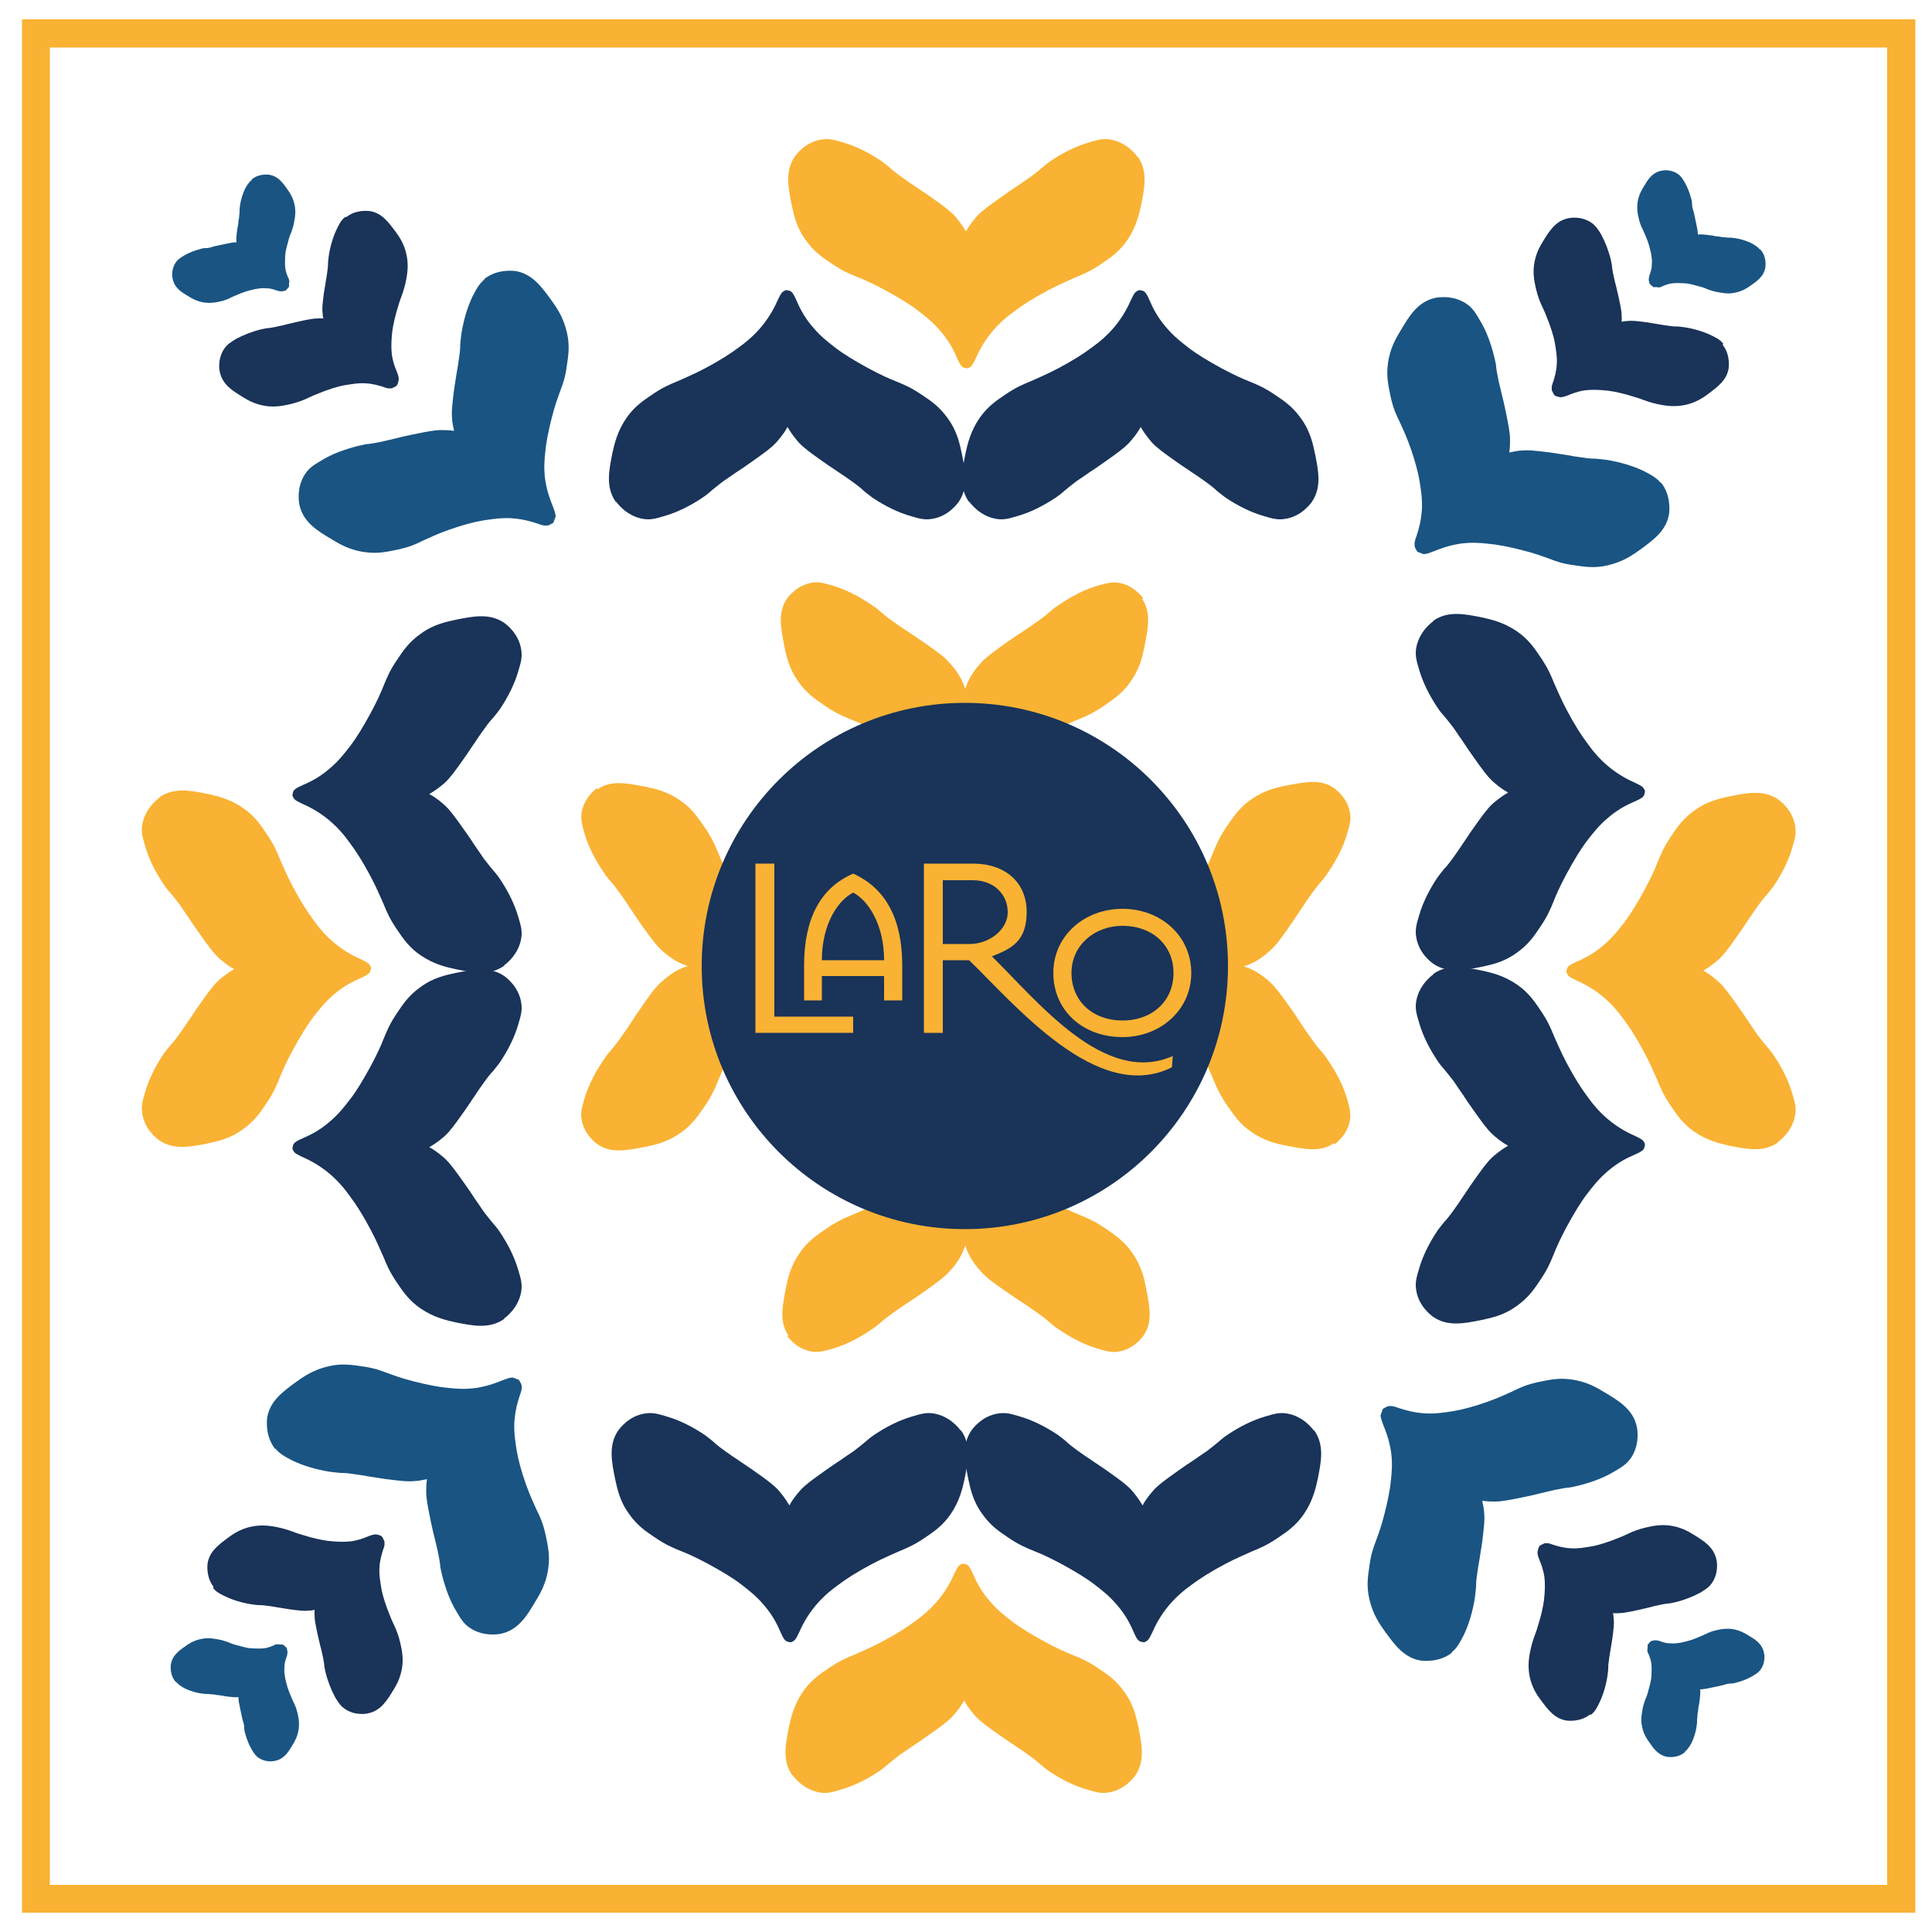
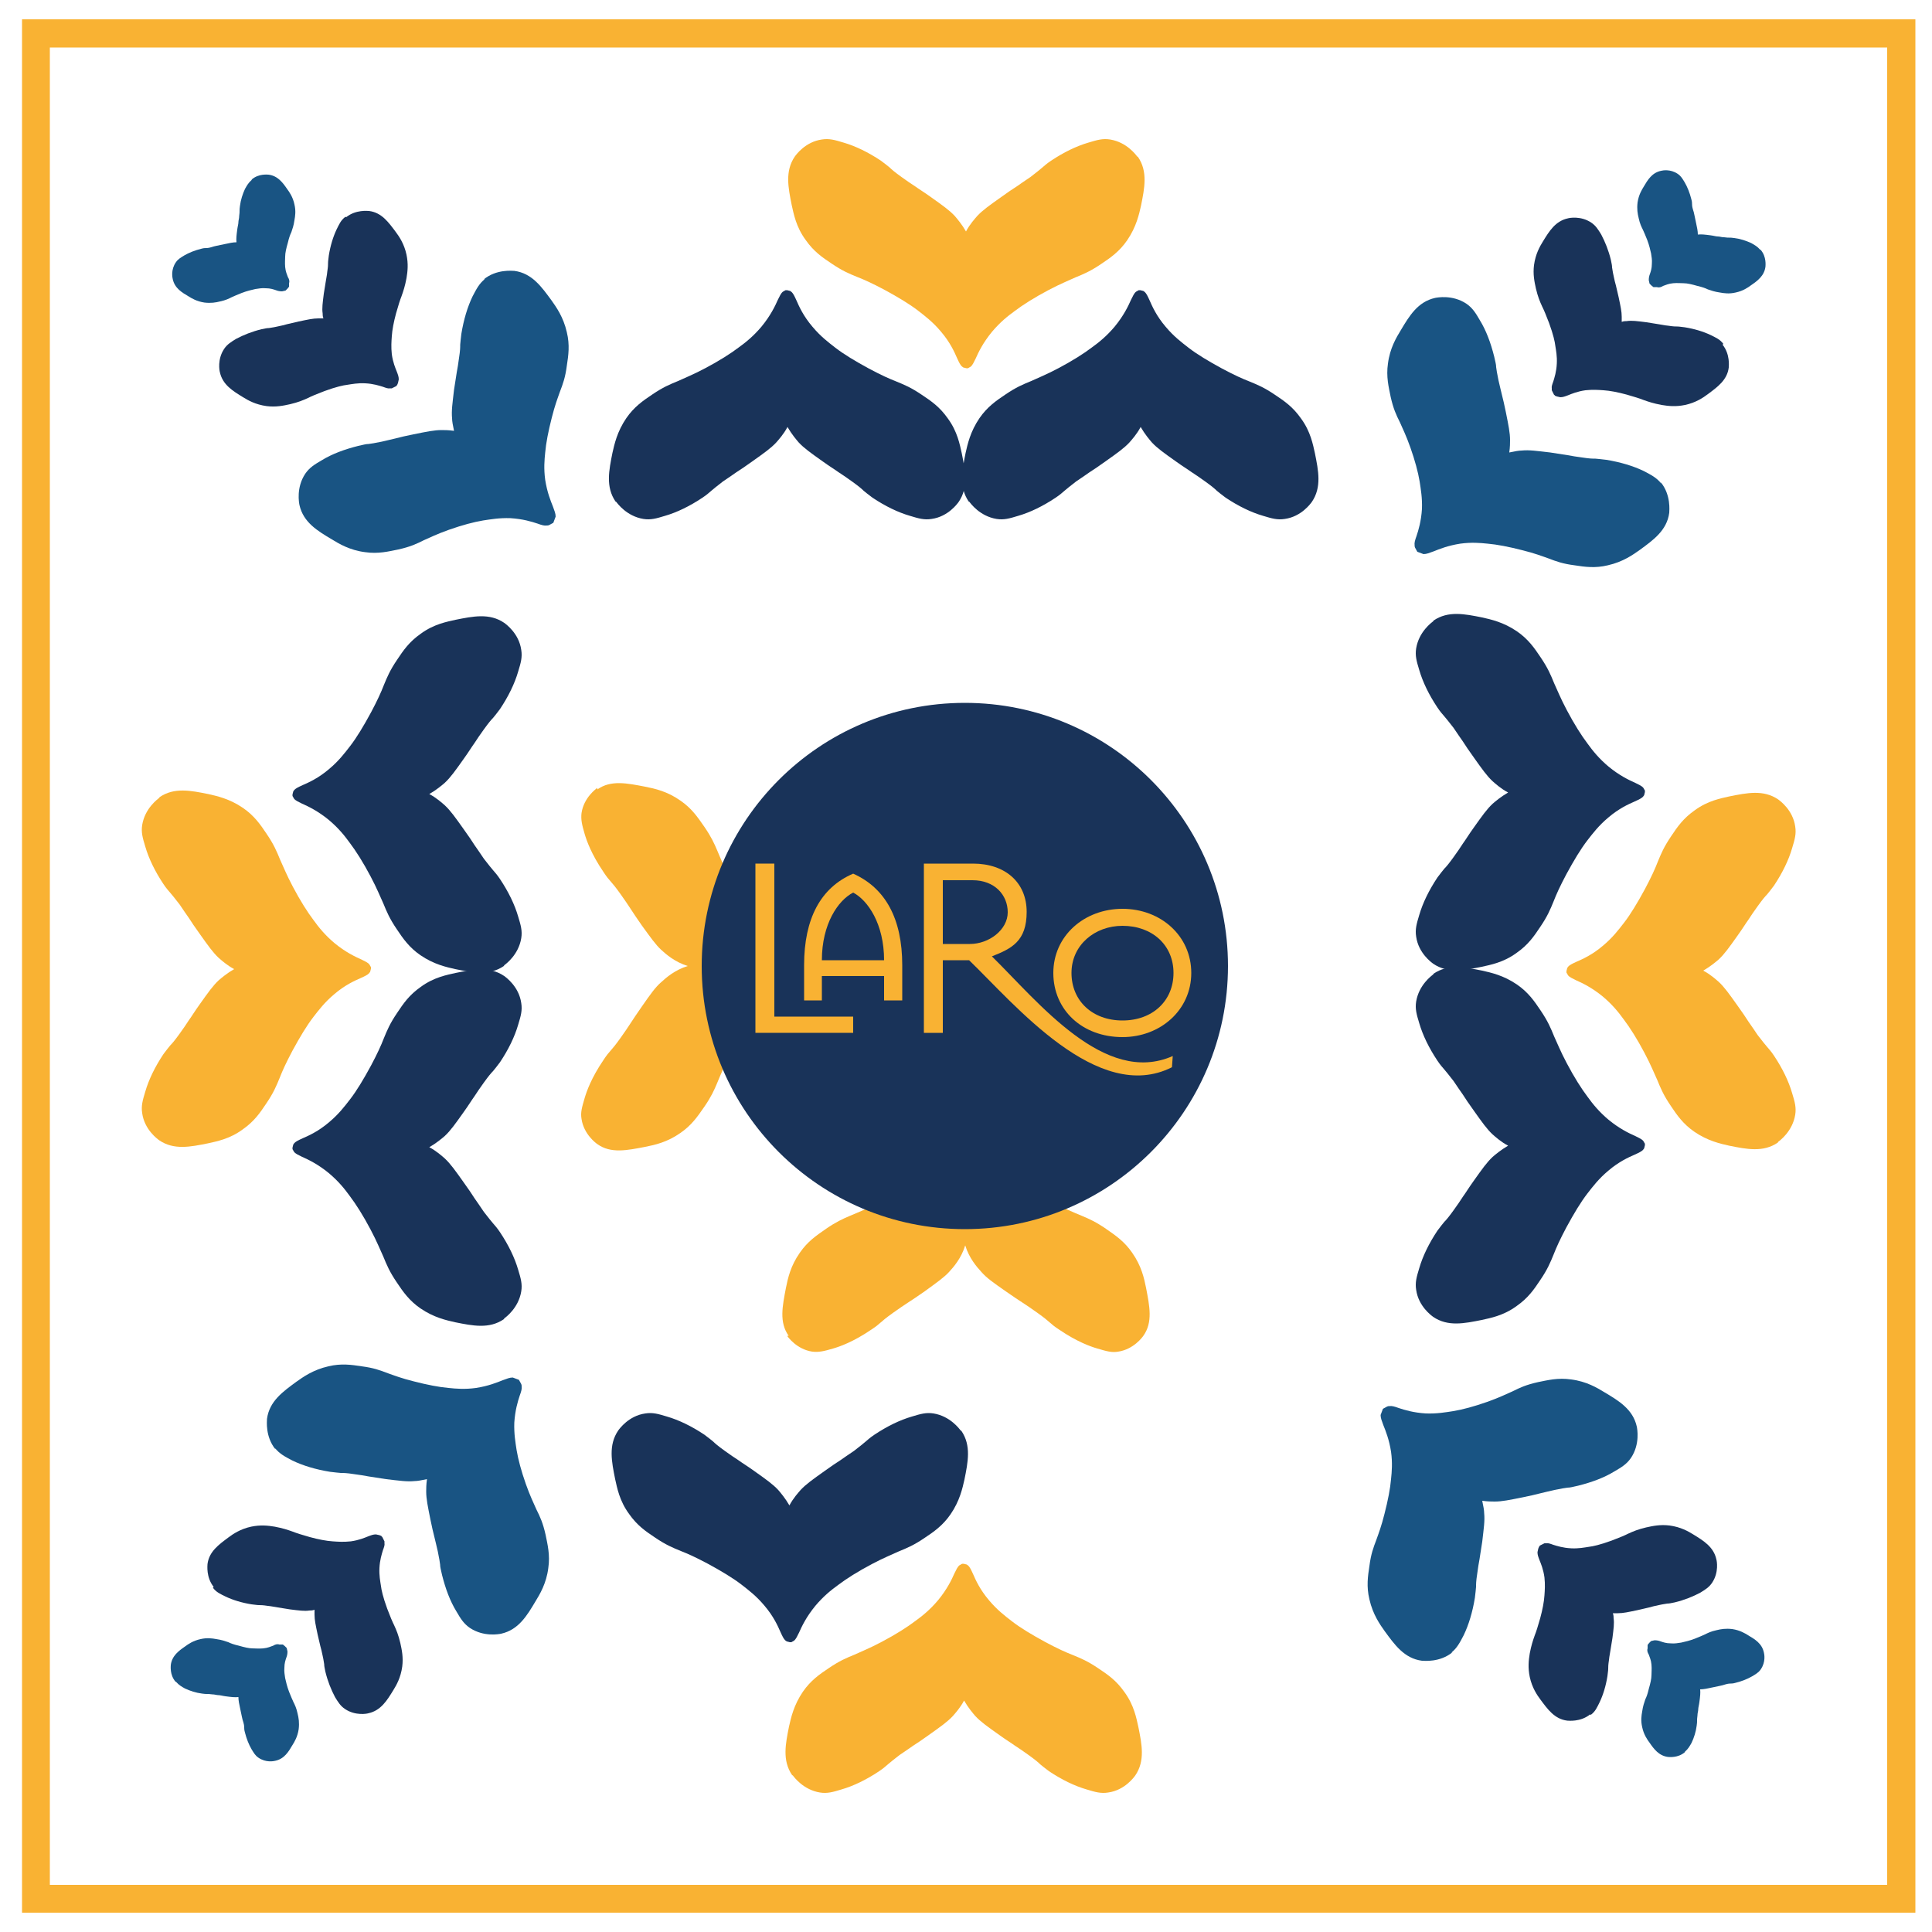
<svg xmlns="http://www.w3.org/2000/svg" id="Ebene_1" viewBox="0 0 500 500">
  <defs>
    <style>      .st0 {        fill: #193359;      }      .st1 {        fill: #195483;      }      .st2 {        fill: #193359;      }      .st3 {        fill: #f9b233;      }      .st4 {        fill: #f9b233;      }    </style>
  </defs>
  <g>
    <circle class="st0" cx="249.7" cy="250" r="12.3" />
    <path class="st1" d="M429.9,125.1c-1.2-1.5-2.6-2.2-4.5-3.2-2.7-1.3-6-2.3-9.7-2.9-1.4-.2-2-.2-2.8-.3-.7,0-1.5,0-3.4-.3-1.6-.2-2.7-.4-3.8-.6-1.2-.2-2.5-.4-4.5-.7-3.5-.4-5.4-.7-7.4-.5-.7,0-1.8.2-3.2.5.2-1.4.2-2.5.2-3.2,0-1.9-.4-3.8-1.1-7.3-.4-2-.7-3.2-1-4.4-.3-1.1-.5-2.2-.9-3.8-.4-1.9-.5-2.7-.6-3.4,0-.7-.2-1.3-.5-2.7-.9-3.6-2.1-6.8-3.7-9.4-1.1-1.9-1.9-3.2-3.5-4.3-3.6-2.4-7.6-1.6-8.1-1.5-4.5,1-6.7,4.7-8.9,8.4-1.1,1.8-2.8,4.6-3.3,8.6-.5,3.4.2,6.1.7,8.6.7,3.1,1.4,4.6,2.4,6.6.7,1.6,1.6,3.4,2.7,6.5,1.2,3.4,2,6.4,2.4,8.8.3,2,.7,4.2.6,7.1-.2,3.2-.9,5.5-1.4,7-.4,1.1-.6,1.8-.5,2.4,0,.2,0,.4.1.6h0s.6,1.1.6,1.1l1.6.6c.8,0,1.5-.3,2.6-.7,1.5-.6,3.7-1.5,6.9-2,2.9-.4,5.2-.2,7.1,0,2.4.2,5.5.8,9,1.7,3.2.8,5,1.5,6.7,2.1,2.1.8,3.7,1.4,6.8,1.8,2.6.4,5.3.8,8.6,0,4-.9,6.6-2.8,8.3-4,3.4-2.5,7-5,7.6-9.6,0-.5.5-4.6-2.2-7.9ZM430,132.7h0,0Z" />
    <path class="st0" d="M446,89c-.9-1.2-1.9-1.6-3.3-2.3-1.9-.9-4.2-1.6-6.7-2-1-.1-1.4-.2-1.9-.2-.5,0-1,0-2.3-.2-1.1-.1-1.8-.3-2.6-.4-.8-.1-1.7-.3-3.1-.5-2.4-.3-3.8-.5-5.1-.3-.3,0-.8,0-1.3.2,0-.5,0-1,0-1.3,0-1.4-.3-2.7-.8-5.1-.3-1.3-.5-2.2-.7-3-.2-.7-.4-1.5-.6-2.5-.3-1.3-.3-1.8-.4-2.2,0-.5-.1-.9-.3-1.9-.6-2.5-1.5-4.7-2.5-6.6-.8-1.3-1.4-2.3-2.6-3.1-2.7-1.8-5.7-1.2-6-1.1-3.3.7-4.9,3.4-6.5,6-.8,1.3-1.9,3.2-2.3,6.1-.3,2.4.1,4.3.5,6.1.5,2.1,1,3.3,1.6,4.6.5,1,1,2.2,1.8,4.3,1.1,3,1.5,4.9,1.6,5.8.2,1.3.5,2.8.4,4.7-.1,2.1-.6,3.6-.9,4.6-.3.8-.5,1.4-.4,1.8v.5s.6,1.2.6,1.2h.1c0,0,.1.2.1.2l.5.2h0s.9.2.9.2c.7,0,1.2-.2,2-.5,1-.4,2.4-1,4.5-1.3,1.9-.2,3.3-.1,4.7,0,1.6.1,3.7.5,5.9,1.1,2.1.6,3.4,1,4.4,1.4,1.4.5,2.6.9,4.7,1.3,1.8.3,3.7.5,6.1,0,2.8-.6,4.7-1.9,5.9-2.8,2.4-1.8,5-3.6,5.4-6.9,0-.3.4-3.4-1.6-5.9Z" />
    <path class="st1" d="M455.5,64.6c-.7-.8-1.4-1.2-2.3-1.7-1.3-.6-2.8-1.1-4.4-1.3-.7-.1-.9-.1-1.3-.1-.3,0-.6,0-1.3-.1-.7,0-1.1-.2-1.6-.2-.5,0-1.1-.2-1.9-.3-1.5-.2-2.4-.3-3.3-.2,0-.9-.2-1.8-.5-3.2-.2-.9-.3-1.4-.4-1.9-.1-.5-.2-.9-.4-1.5-.2-.7-.2-1.1-.2-1.3,0-.3,0-.6-.2-1.3-.4-1.6-1-3.1-1.7-4.3-.5-.8-.9-1.6-1.8-2.2-1.9-1.3-3.9-.9-4.3-.8-2.4.5-3.5,2.4-4.5,4.1-.5.8-1.3,2.1-1.6,4.1-.2,1.7,0,2.9.3,4.1.3,1.4.7,2.2,1.1,3,.3.6.6,1.4,1.1,2.6.5,1.3.8,2.6,1,3.5.1.8.3,1.6.2,2.7,0,1.2-.3,2-.5,2.6-.2.5-.3,1-.3,1.6l.2.9.5.5.5.4h.9c.6.2,1.1,0,1.6-.3.6-.2,1.4-.6,2.6-.7,1.1-.1,2,0,2.7,0,1,0,2.2.3,3.6.7,1.3.3,2.1.6,2.7.9.9.3,1.7.6,3.1.8,1.1.2,2.4.4,4.1,0,1.9-.4,3.2-1.3,4-1.9,1.6-1.1,3.4-2.4,3.7-4.8,0-.3.3-2.5-1.2-4.3Z" />
    <path class="st1" d="M125.5,72.2c-1.5,1.2-2.2,2.6-3.2,4.5-1.3,2.7-2.3,6-2.9,9.7-.2,1.4-.2,2-.3,2.8,0,.7,0,1.5-.3,3.4-.2,1.6-.4,2.7-.6,3.8-.2,1.2-.4,2.5-.7,4.5-.4,3.5-.7,5.4-.5,7.4,0,.7.2,1.8.5,3.2-1.4-.2-2.5-.2-3.2-.2-1.9,0-3.8.4-7.3,1.1-2,.4-3.2.7-4.4,1-1.1.3-2.2.5-3.8.9-1.9.4-2.7.5-3.4.6-.7,0-1.3.2-2.7.5-3.6.9-6.8,2.1-9.4,3.7-1.9,1.1-3.2,1.9-4.3,3.5-2.4,3.6-1.6,7.6-1.5,8.1,1,4.5,4.7,6.7,8.4,8.9,1.8,1.1,4.6,2.8,8.6,3.3,3.4.5,6.1-.2,8.6-.7,3.1-.7,4.6-1.4,6.6-2.4,1.6-.7,3.4-1.6,6.5-2.7,3.4-1.2,6.4-2,8.8-2.4,2-.3,4.2-.7,7.1-.6,3.2.2,5.5.9,7,1.4,1.1.4,1.8.6,2.4.5.2,0,.4,0,.6-.1h0s1.1-.6,1.1-.6l.6-1.6c0-.8-.3-1.5-.7-2.6-.6-1.5-1.5-3.7-2-6.9-.4-2.9-.2-5.2,0-7.1.2-2.4.8-5.5,1.7-9,.8-3.2,1.5-5,2.1-6.7.8-2.1,1.4-3.7,1.8-6.8.4-2.6.8-5.3,0-8.6-.9-4-2.8-6.6-4-8.3-2.5-3.4-5-7-9.6-7.6-.5,0-4.6-.5-7.9,2.2ZM133.2,72.1h0s0,0,0,0Z" />
    <path class="st0" d="M89.4,56.1c-1.2.9-1.6,1.9-2.3,3.3-.9,1.9-1.6,4.2-2,6.7-.1,1-.2,1.4-.2,1.9,0,.5,0,1-.2,2.3-.1,1.1-.3,1.8-.4,2.6-.1.8-.3,1.7-.5,3.1-.3,2.4-.5,3.8-.3,5.1,0,.3,0,.8.2,1.3-.5,0-1,0-1.3,0-1.4,0-2.7.3-5.1.8-1.3.3-2.2.5-3,.7-.7.2-1.5.4-2.5.6-1.3.3-1.8.3-2.2.4-.5,0-.9.1-1.9.3-2.5.6-4.7,1.5-6.6,2.5-1.3.8-2.3,1.4-3.1,2.6-1.8,2.7-1.2,5.7-1.1,6,.7,3.3,3.4,4.9,6,6.5,1.3.8,3.2,1.9,6.1,2.3,2.4.3,4.3-.1,6.1-.5,2.1-.5,3.3-1,4.6-1.6,1-.5,2.2-1,4.3-1.8,3-1.1,4.9-1.5,5.8-1.6,1.3-.2,2.8-.5,4.7-.4,2.1.1,3.6.6,4.6.9.8.3,1.4.5,1.8.4h.5s1.2-.6,1.2-.6h0c0-.1.2-.3.2-.3l.2-.5h0s.2-.9.2-.9c0-.7-.2-1.2-.5-2-.4-1-1-2.4-1.3-4.5-.2-1.9-.1-3.3,0-4.7.1-1.6.5-3.7,1.1-5.9.6-2.1,1-3.4,1.4-4.4.5-1.4.9-2.6,1.3-4.7.3-1.8.5-3.7,0-6.1-.6-2.8-1.9-4.7-2.8-5.9-1.8-2.4-3.6-5-6.9-5.4-.3,0-3.4-.4-5.9,1.6Z" />
    <path class="st1" d="M65.1,46.6c-.8.7-1.2,1.4-1.7,2.3-.6,1.3-1.1,2.8-1.3,4.4-.1.7-.1.9-.1,1.3,0,.3,0,.6-.1,1.3,0,.7-.2,1.1-.2,1.6,0,.5-.2,1.1-.3,1.9-.2,1.5-.3,2.4-.2,3.3-.9,0-1.8.2-3.2.5-.9.2-1.4.3-1.9.4-.5.1-.9.2-1.5.4-.7.2-1.1.2-1.3.2-.3,0-.6,0-1.3.2-1.6.4-3.1,1-4.3,1.7-.8.5-1.6.9-2.2,1.8-1.3,1.9-.9,3.9-.8,4.3.5,2.4,2.4,3.5,4.1,4.5.8.5,2.1,1.3,4.1,1.6,1.7.2,2.9,0,4.1-.3,1.4-.3,2.2-.7,3-1.1.6-.3,1.4-.6,2.6-1.1,1.3-.5,2.6-.8,3.5-1,.8-.1,1.6-.3,2.7-.2,1.2,0,2,.3,2.6.5.5.2,1,.3,1.6.3l.9-.2.5-.5.4-.5v-.9c.2-.6,0-1.1-.3-1.6-.2-.6-.6-1.4-.7-2.6-.1-1.1,0-2,0-2.7,0-1,.3-2.2.7-3.6.3-1.3.6-2.1.9-2.7.3-.9.6-1.7.8-3.1.2-1.1.4-2.4,0-4.1-.4-1.9-1.3-3.2-1.9-4-1.1-1.6-2.4-3.4-4.8-3.7-.3,0-2.5-.3-4.3,1.2Z" />
    <path class="st1" d="M71.2,374.8c1.2,1.5,2.6,2.2,4.5,3.2,2.7,1.3,6,2.3,9.7,2.9,1.4.2,2,.2,2.8.3.7,0,1.5,0,3.4.3,1.6.2,2.7.4,3.8.6,1.2.2,2.5.4,4.5.7,3.5.4,5.4.7,7.4.5.7,0,1.8-.2,3.2-.5-.2,1.4-.2,2.5-.2,3.2,0,1.9.4,3.8,1.1,7.3.4,2,.7,3.2,1,4.4.3,1.1.5,2.2.9,3.8.4,1.9.5,2.7.6,3.4,0,.7.2,1.3.5,2.7.9,3.6,2.1,6.8,3.7,9.4,1.1,1.9,1.9,3.2,3.5,4.3,3.6,2.4,7.6,1.6,8.1,1.5,4.5-1,6.7-4.7,8.9-8.4,1.1-1.8,2.8-4.6,3.3-8.6.5-3.4-.2-6.1-.7-8.6-.7-3.1-1.4-4.6-2.4-6.6-.7-1.6-1.6-3.4-2.7-6.5-1.2-3.4-2-6.4-2.4-8.8-.3-2-.7-4.2-.6-7.1.2-3.2.9-5.5,1.4-7,.4-1.1.6-1.8.5-2.4,0-.2,0-.4-.1-.6h0s-.6-1.1-.6-1.1l-1.6-.6c-.8,0-1.5.3-2.6.7-1.5.6-3.7,1.5-6.9,2-2.9.4-5.2.2-7.1,0-2.4-.2-5.5-.8-9-1.7-3.2-.8-5-1.5-6.7-2.1-2.1-.8-3.7-1.4-6.8-1.8-2.6-.4-5.3-.8-8.6,0-4,.9-6.6,2.8-8.3,4-3.4,2.5-7,5-7.6,9.6,0,.5-.5,4.6,2.2,7.9ZM71.1,367.2h0,0Z" />
    <path class="st0" d="M55.1,410.9c.9,1.2,1.9,1.6,3.3,2.3,1.9.9,4.2,1.6,6.7,2,1,.1,1.4.2,1.9.2.5,0,1,0,2.3.2,1.1.1,1.8.3,2.6.4.8.1,1.7.3,3.1.5,2.4.3,3.8.5,5.1.3.3,0,.8,0,1.3-.2,0,.5,0,1,0,1.3,0,1.4.3,2.7.8,5.1.3,1.3.5,2.2.7,3,.2.7.4,1.5.6,2.5.3,1.3.3,1.8.4,2.2,0,.5.1.9.3,1.9.6,2.5,1.5,4.7,2.5,6.6.8,1.3,1.4,2.3,2.6,3.1,2.7,1.8,5.7,1.2,6,1.1,3.3-.7,4.9-3.4,6.5-6,.8-1.3,1.9-3.2,2.3-6.1.3-2.4-.1-4.3-.5-6.1-.5-2.1-1-3.3-1.6-4.6-.5-1-1-2.2-1.8-4.3-1.1-3-1.5-4.9-1.6-5.8-.2-1.3-.5-2.8-.4-4.7.1-2.1.6-3.6.9-4.6.3-.8.5-1.4.4-1.8v-.5s-.6-1.2-.6-1.2h-.1c0,0-.1-.2-.1-.2l-.5-.2h0s-.9-.2-.9-.2c-.7,0-1.2.2-2,.5-1,.4-2.4,1-4.5,1.3-1.9.2-3.3.1-4.7,0-1.6-.1-3.7-.5-5.9-1.1-2.1-.6-3.4-1-4.4-1.4-1.4-.5-2.6-.9-4.7-1.3-1.8-.3-3.7-.5-6.1,0-2.8.6-4.7,1.9-5.9,2.8-2.4,1.8-5,3.6-5.4,6.9,0,.3-.4,3.4,1.6,5.9Z" />
    <path class="st1" d="M45.6,435.3c.7.8,1.4,1.2,2.3,1.7,1.3.6,2.8,1.1,4.4,1.3.7.1.9.1,1.3.1.3,0,.6,0,1.3.1.7,0,1.1.2,1.6.2.5,0,1.1.2,1.9.3,1.5.2,2.4.3,3.3.2,0,.9.2,1.8.5,3.2.2.9.3,1.4.4,1.9.1.5.2.9.4,1.5.2.7.2,1.1.2,1.3,0,.3,0,.6.2,1.3.4,1.6,1,3.1,1.7,4.3.5.8.9,1.6,1.8,2.2,1.9,1.3,3.9.9,4.3.8,2.4-.5,3.5-2.4,4.5-4.1.5-.8,1.3-2.1,1.6-4.1.2-1.7,0-2.9-.3-4.1-.3-1.4-.7-2.2-1.1-3-.3-.6-.6-1.4-1.1-2.6-.5-1.3-.8-2.6-1-3.5-.1-.8-.3-1.6-.2-2.7,0-1.2.3-2,.5-2.6.2-.5.3-1,.3-1.6l-.2-.9-.5-.5-.5-.4h-.9c-.6-.2-1.1,0-1.6.3-.6.2-1.4.6-2.6.7-1.1.1-2,0-2.7,0-1,0-2.2-.3-3.6-.7-1.3-.3-2.1-.6-2.7-.9-.9-.3-1.7-.6-3.1-.8-1.1-.2-2.4-.4-4.1,0-1.9.4-3.2,1.3-4,1.9-1.6,1.1-3.4,2.4-3.7,4.8,0,.3-.3,2.5,1.2,4.3Z" />
    <path class="st1" d="M375.6,427.7c1.5-1.2,2.2-2.6,3.2-4.5,1.3-2.7,2.3-6,2.9-9.7.2-1.4.2-2,.3-2.8,0-.7,0-1.5.3-3.4.2-1.6.4-2.7.6-3.8.2-1.2.4-2.5.7-4.5.4-3.5.7-5.4.5-7.4,0-.7-.2-1.8-.5-3.2,1.4.2,2.5.2,3.2.2,1.9,0,3.8-.4,7.3-1.1,2-.4,3.2-.7,4.4-1,1.1-.3,2.2-.5,3.8-.9,1.9-.4,2.7-.5,3.4-.6.7,0,1.3-.2,2.7-.5,3.6-.9,6.8-2.1,9.4-3.7,1.9-1.1,3.2-1.9,4.3-3.5,2.4-3.6,1.6-7.6,1.5-8.1-1-4.5-4.7-6.7-8.4-8.9-1.8-1.1-4.6-2.8-8.6-3.3-3.4-.5-6.1.2-8.6.7-3.1.7-4.6,1.4-6.6,2.4-1.6.7-3.4,1.6-6.5,2.7-3.4,1.2-6.4,2-8.8,2.4-2,.3-4.2.7-7.1.6-3.2-.2-5.5-.9-7-1.4-1.1-.4-1.8-.6-2.4-.5-.2,0-.4,0-.6.1h0s-1.1.6-1.1.6l-.6,1.6c0,.8.3,1.5.7,2.6.6,1.5,1.5,3.7,2,6.9.4,2.9.2,5.2,0,7.1-.2,2.4-.8,5.5-1.7,9-.8,3.2-1.5,5-2.1,6.7-.8,2.1-1.4,3.7-1.8,6.8-.4,2.6-.8,5.3,0,8.6.9,4,2.8,6.6,4,8.3,2.5,3.4,5,7,9.6,7.6.5,0,4.6.5,7.9-2.2ZM368,427.8h0s0,0,0,0Z" />
    <path class="st0" d="M411.7,443.8c1.2-.9,1.6-1.9,2.3-3.3.9-1.9,1.6-4.2,2-6.7.1-1,.2-1.4.2-1.9,0-.5,0-1,.2-2.3.1-1.1.3-1.8.4-2.6.1-.8.3-1.7.5-3.1.3-2.4.5-3.8.3-5.1,0-.3,0-.8-.2-1.3.5,0,1,0,1.3,0,1.4,0,2.7-.3,5.1-.8,1.3-.3,2.2-.5,3-.7.7-.2,1.5-.4,2.5-.6,1.3-.3,1.8-.3,2.2-.4.5,0,.9-.1,1.9-.3,2.5-.6,4.7-1.5,6.6-2.5,1.3-.8,2.3-1.4,3.1-2.6,1.8-2.7,1.2-5.7,1.1-6-.7-3.3-3.4-4.9-6-6.5-1.3-.8-3.2-1.9-6.1-2.3-2.4-.3-4.3.1-6.1.5-2.1.5-3.3,1-4.6,1.6-1,.5-2.2,1-4.3,1.8-3,1.1-4.9,1.5-5.8,1.6-1.3.2-2.8.5-4.7.4-2.1-.1-3.6-.6-4.6-.9-.8-.3-1.4-.5-1.8-.4h-.5s-1.2.6-1.2.6h0c0,.1-.2.3-.2.3l-.2.5h0s-.2.9-.2.9c0,.7.2,1.2.5,2,.4,1,1,2.4,1.3,4.5.2,1.9.1,3.3,0,4.7-.1,1.6-.5,3.7-1.1,5.9-.6,2.1-1,3.4-1.4,4.4-.5,1.4-.9,2.6-1.3,4.7-.3,1.8-.5,3.7,0,6.1.6,2.8,1.9,4.7,2.8,5.9,1.8,2.4,3.6,5,6.9,5.4.3,0,3.4.4,5.9-1.6Z" />
    <path class="st1" d="M436.1,453.3c.8-.7,1.2-1.4,1.7-2.3.6-1.3,1.1-2.8,1.3-4.4.1-.7.1-.9.1-1.3,0-.3,0-.6.1-1.3,0-.7.2-1.1.2-1.6,0-.5.2-1.1.3-1.9.2-1.5.3-2.4.2-3.3.9,0,1.8-.2,3.2-.5.9-.2,1.4-.3,1.9-.4.5-.1.9-.2,1.5-.4.7-.2,1.1-.2,1.3-.2.3,0,.6,0,1.3-.2,1.6-.4,3.1-1,4.3-1.7.8-.5,1.6-.9,2.2-1.8,1.3-1.9.9-3.9.8-4.3-.5-2.4-2.4-3.5-4.1-4.5-.8-.5-2.1-1.3-4.1-1.6-1.7-.2-2.9,0-4.1.3-1.4.3-2.2.7-3,1.1-.6.3-1.4.6-2.6,1.1-1.3.5-2.6.8-3.5,1-.8.1-1.6.3-2.7.2-1.2,0-2-.3-2.6-.5-.5-.2-1-.3-1.6-.3l-.9.2-.5.5-.4.5v.9c-.2.6,0,1.1.3,1.6.2.6.6,1.4.7,2.6.1,1.1,0,2,0,2.7,0,1-.3,2.2-.7,3.6-.3,1.3-.6,2.1-.9,2.7-.3.9-.6,1.7-.8,3.1-.2,1.1-.4,2.4,0,4.1.4,1.9,1.3,3.2,1.9,4,1.1,1.6,2.4,3.4,4.8,3.7.3,0,2.5.3,4.3-1.2Z" />
-     <path class="st3" d="M295.9,154.9c-.2-.3-2.5-3.5-6.5-4.1-1.7-.2-3,.1-5.4.8-1.7.5-5.2,1.7-9.9,4.9-2.6,1.7-1.9,1.7-5.7,4.4-3.2,2.3-4.4,2.9-8.1,5.5-3.3,2.4-5,3.6-6.3,5-1.2,1.3-3.2,3.6-4.2,6.9-1-3.3-3-5.6-4.2-6.9-1.3-1.5-3-2.7-6.3-5-3.7-2.6-4.9-3.2-8.1-5.5-3.8-2.7-3.1-2.7-5.7-4.4-4.7-3.2-8.2-4.4-9.9-4.9-2.4-.7-3.7-1.1-5.4-.8-4,.6-6.3,3.8-6.5,4.1-2.5,3.5-1.6,7.7-.7,12.4.5,2.5,1.2,5.7,3.6,9.1,2,2.9,4.2,4.4,6.8,6.2,5.1,3.5,6.6,3,14.5,7.2,5.7,3,8.6,5.2,9.4,5.9,1.9,1.5,4.2,3.2,6.5,6,4,4.8,4.9,8.8,5.7,9.5,0,0,0,0,.1,0,0,0,0,0,0,0,0,0,0,0,0,0,0,0,0,0,0,0,0,0,0,0,0,0,0,0,0,0,0,0,0,0,0,0,0,0,0,0,0,0,.1,0,.8-.7,1.7-4.7,5.7-9.5,2.3-2.8,4.6-4.6,6.5-6,.8-.6,3.7-2.8,9.4-5.9,7.8-4.1,9.4-3.7,14.5-7.2,2.6-1.8,4.8-3.3,6.8-6.2,2.4-3.4,3.1-6.6,3.6-9.1.9-4.7,1.8-8.9-.7-12.4ZM249.7,189.2c.2,2.8.1,5.7,0,8.4-.1-2.7-.2-5.6,0-8.4Z" />
    <path class="st3" d="M203.7,345.7c.2.3,2.5,3.5,6.5,4.1,1.7.2,3-.1,5.4-.8,1.7-.5,5.2-1.7,9.9-4.9,2.6-1.7,1.9-1.7,5.7-4.4,3.2-2.3,4.4-2.9,8.1-5.5,3.3-2.4,5-3.6,6.3-5,1.2-1.3,3.2-3.6,4.2-6.9,1,3.3,3,5.6,4.2,6.9,1.3,1.5,3,2.7,6.3,5,3.7,2.6,4.9,3.2,8.1,5.5,3.8,2.7,3.1,2.7,5.7,4.4,4.7,3.2,8.2,4.4,9.9,4.9,2.4.7,3.7,1.1,5.4.8,4-.6,6.3-3.8,6.5-4.1,2.5-3.5,1.6-7.7.7-12.4-.5-2.5-1.2-5.7-3.6-9.1-2-2.9-4.2-4.4-6.8-6.2-5.1-3.5-6.6-3-14.5-7.2-5.7-3-8.6-5.2-9.4-5.9-1.9-1.5-4.2-3.2-6.5-6-4-4.8-4.9-8.8-5.7-9.5,0,0,0,0-.1,0,0,0,0,0,0,0,0,0,0,0,0,0,0,0,0,0,0,0,0,0,0,0,0,0,0,0,0,0,0,0,0,0,0,0,0,0,0,0,0,0-.1,0-.8.7-1.7,4.7-5.7,9.5-2.3,2.8-4.6,4.6-6.5,6-.8.6-3.7,2.8-9.4,5.9-7.8,4.1-9.4,3.7-14.5,7.2-2.6,1.8-4.8,3.3-6.8,6.2-2.4,3.4-3.1,6.6-3.6,9.1-.9,4.7-1.8,8.9.7,12.4ZM249.9,311.4c-.2-2.8-.1-5.7,0-8.4.1,2.7.2,5.6,0,8.4Z" />
-     <path class="st3" d="M345.3,296.2c.3-.2,3.5-2.5,4.1-6.5.2-1.7-.1-3-.8-5.4-.5-1.7-1.7-5.2-4.9-9.9-1.7-2.6-1.7-1.9-4.4-5.7-2.3-3.2-2.9-4.4-5.5-8.1-2.4-3.3-3.6-5-5-6.3-1.3-1.2-3.6-3.2-6.9-4.2,3.3-1,5.6-3,6.9-4.2,1.5-1.3,2.7-3,5-6.3,2.6-3.7,3.2-4.9,5.5-8.1,2.7-3.8,2.7-3.1,4.4-5.7,3.2-4.7,4.4-8.2,4.9-9.9.7-2.4,1.1-3.7.8-5.4-.6-4-3.8-6.3-4.1-6.5-3.5-2.5-7.7-1.6-12.4-.7-2.5.5-5.7,1.2-9.1,3.6-2.9,2-4.4,4.2-6.2,6.8-3.5,5.1-3,6.6-7.2,14.5-3,5.7-5.2,8.6-5.9,9.4-1.5,1.9-3.2,4.2-6,6.5-4.8,4-8.8,4.9-9.5,5.7,0,0,0,0,0,.1,0,0,0,0,0,0,0,0,0,0,0,0,0,0,0,0,0,0,0,0,0,0,0,0,0,0,0,0,0,0,0,0,0,0,0,0,0,0,0,0,0,.1.7.8,4.7,1.7,9.5,5.7,2.8,2.3,4.6,4.6,6,6.5.6.8,2.8,3.7,5.9,9.4,4.1,7.8,3.7,9.4,7.2,14.5,1.8,2.6,3.3,4.8,6.2,6.8,3.4,2.4,6.6,3.1,9.1,3.6,4.7.9,8.9,1.8,12.4-.7ZM311.1,250c-2.8.2-5.7.1-8.4,0,2.7-.1,5.6-.2,8.4,0Z" />
    <path class="st3" d="M154.6,203.9c-.3.2-3.5,2.5-4.1,6.5-.2,1.7.1,3,.8,5.4.5,1.7,1.7,5.2,4.9,9.9,1.7,2.6,1.7,1.9,4.4,5.7,2.3,3.2,2.9,4.4,5.5,8.1,2.4,3.3,3.6,5,5,6.3,1.3,1.2,3.6,3.2,6.9,4.2-3.3,1-5.6,3-6.9,4.2-1.5,1.3-2.7,3-5,6.3-2.6,3.7-3.2,4.9-5.5,8.1-2.7,3.8-2.7,3.1-4.4,5.7-3.2,4.7-4.4,8.2-4.9,9.9-.7,2.4-1.1,3.7-.8,5.4.6,4,3.8,6.3,4.1,6.5,3.5,2.5,7.7,1.6,12.4.7,2.5-.5,5.7-1.2,9.1-3.6,2.9-2,4.4-4.2,6.2-6.8,3.5-5.1,3-6.6,7.2-14.5,3-5.7,5.2-8.6,5.9-9.4,1.5-1.9,3.2-4.2,6-6.5,4.8-4,8.8-4.9,9.5-5.7,0,0,0,0,0-.1,0,0,0,0,0,0,0,0,0,0,0,0,0,0,0,0,0,0,0,0,0,0,0,0,0,0,0,0,0,0,0,0,0,0,0,0,0,0,0,0,0-.1-.7-.8-4.7-1.7-9.5-5.7-2.8-2.3-4.6-4.6-6-6.5-.6-.8-2.8-3.7-5.9-9.4-4.1-7.8-3.7-9.4-7.2-14.5-1.8-2.6-3.3-4.8-6.2-6.8-3.4-2.4-6.6-3.1-9.1-3.6-4.7-.9-8.9-1.8-12.4.7ZM188.8,250c2.8-.2,5.7-.1,8.4,0-2.7.1-5.6.2-8.4,0Z" />
    <path class="st3" d="M460.2,295.5c.4-.3,3.7-2.7,4.4-7,.3-1.9-.1-3.3-.8-5.6-.9-3.1-2.5-6.4-4.7-9.7-.8-1.2-1.3-1.7-1.8-2.3-.5-.6-1.1-1.3-2.4-3-1-1.5-1.7-2.5-2.4-3.5-.7-1.1-1.5-2.3-2.8-4.1-2.2-3.1-3.4-4.8-4.9-6.2-.7-.6-2.1-1.9-4-2.9,1.9-1.1,3.3-2.3,4-2.9,1.5-1.4,2.7-3.1,4.9-6.2,1.3-1.8,2-3,2.8-4.1.7-1.1,1.4-2.1,2.4-3.5,1.3-1.8,1.9-2.5,2.4-3,.5-.6.9-1.1,1.8-2.3,2.2-3.3,3.8-6.6,4.7-9.7.7-2.3,1.1-3.7.8-5.6-.6-4.3-4-6.7-4.4-7-3.8-2.6-8.1-1.7-12.6-.8-2.2.5-5.6,1.1-9,3.6-3,2.1-4.5,4.3-6.1,6.7-1.9,2.8-2.6,4.5-3.5,6.7-.7,1.8-1.6,3.8-3.3,7-1.9,3.5-3.7,6.5-5.4,8.7-1.4,1.8-2.9,3.8-5.4,5.9-2.8,2.4-5.3,3.5-6.9,4.2-1.1.5-1.7.8-2.1,1.2l-.3.4h0s-.2.8-.2.8v.2s0,.2,0,.2l.4.7c.4.5,1.1.8,2.1,1.3,1.6.7,4.1,1.9,6.9,4.2,2.5,2.1,4.1,4.1,5.4,5.9,1.6,2.1,3.5,5.1,5.4,8.7,1.7,3.2,2.5,5.3,3.3,7,.9,2.2,1.6,3.9,3.5,6.7,1.6,2.4,3.2,4.7,6.1,6.7,3.5,2.4,6.8,3.1,9,3.6,4.5.9,8.8,1.8,12.6-.8Z" />
    <path class="st2" d="M370.9,160.8c-.4.3-3.7,2.7-4.4,7-.3,1.9.1,3.3.8,5.6.9,3.1,2.5,6.4,4.7,9.7.8,1.2,1.3,1.7,1.8,2.3.5.6,1.1,1.3,2.4,3,1,1.5,1.7,2.5,2.4,3.5.7,1.1,1.5,2.3,2.8,4.1,2.2,3.1,3.4,4.8,4.9,6.2.7.6,2.1,1.9,4,2.9-1.9,1.1-3.3,2.3-4,2.9-1.5,1.4-2.7,3.1-4.9,6.2-1.3,1.8-2,3-2.8,4.1-.7,1.1-1.4,2.1-2.4,3.5-1.3,1.8-1.9,2.5-2.4,3-.5.6-.9,1.1-1.8,2.3-2.2,3.3-3.8,6.6-4.7,9.7-.7,2.3-1.1,3.7-.8,5.6.6,4.3,4,6.7,4.4,7,3.8,2.6,8.1,1.7,12.6.8,2.2-.5,5.6-1.1,9-3.6,3-2.1,4.5-4.3,6.1-6.7,1.9-2.8,2.6-4.5,3.5-6.7.7-1.8,1.6-3.8,3.3-7,1.9-3.5,3.7-6.5,5.4-8.7,1.4-1.8,2.9-3.8,5.4-5.9,2.8-2.4,5.3-3.5,6.9-4.2,1.1-.5,1.7-.8,2.1-1.2l.3-.4h0s.2-.8.2-.8v-.2s0-.2,0-.2l-.4-.7c-.4-.5-1.1-.8-2.1-1.3-1.6-.7-4.1-1.9-6.9-4.2-2.5-2.1-4.1-4.1-5.4-5.9-1.6-2.1-3.5-5.1-5.4-8.7-1.7-3.2-2.5-5.3-3.3-7-.9-2.2-1.6-3.9-3.5-6.7-1.6-2.4-3.2-4.7-6.1-6.7-3.5-2.4-6.8-3.1-9-3.6-4.5-.9-8.8-1.8-12.6.8Z" />
    <path class="st2" d="M370.9,252.2c-.4.3-3.7,2.7-4.4,7-.3,1.9.1,3.3.8,5.6.9,3.1,2.5,6.4,4.7,9.7.8,1.2,1.3,1.7,1.8,2.3.5.6,1.1,1.3,2.4,3,1,1.5,1.7,2.5,2.4,3.5.7,1.1,1.5,2.3,2.8,4.1,2.2,3.1,3.4,4.8,4.9,6.2.7.6,2.1,1.9,4,2.9-1.9,1.1-3.3,2.3-4,2.9-1.5,1.4-2.7,3.1-4.9,6.2-1.3,1.8-2,3-2.8,4.1-.7,1.1-1.4,2.1-2.4,3.5-1.3,1.8-1.9,2.5-2.4,3-.5.6-.9,1.1-1.8,2.3-2.2,3.3-3.8,6.6-4.7,9.7-.7,2.3-1.1,3.7-.8,5.6.6,4.3,4,6.7,4.4,7,3.8,2.6,8.1,1.7,12.6.8,2.2-.5,5.6-1.1,9-3.6,3-2.1,4.5-4.3,6.1-6.7,1.9-2.8,2.6-4.5,3.5-6.7.7-1.8,1.6-3.8,3.3-7,1.9-3.5,3.7-6.5,5.4-8.7,1.4-1.8,2.9-3.8,5.4-5.9,2.8-2.4,5.3-3.5,6.9-4.2,1.1-.5,1.7-.8,2.1-1.2l.3-.4h0s.2-.8.2-.8v-.2s0-.2,0-.2l-.4-.7c-.4-.5-1.1-.8-2.1-1.3-1.6-.7-4.1-1.9-6.9-4.2-2.5-2.1-4.1-4.1-5.4-5.9-1.6-2.1-3.5-5.1-5.4-8.7-1.7-3.2-2.5-5.3-3.3-7-.9-2.2-1.6-3.9-3.5-6.7-1.6-2.4-3.2-4.7-6.1-6.7-3.5-2.4-6.8-3.1-9-3.6-4.5-.9-8.8-1.8-12.6.8Z" />
    <path class="st3" d="M41.2,206.5c-.4.3-3.7,2.7-4.4,7-.3,1.9.1,3.3.8,5.6.9,3.1,2.5,6.4,4.7,9.7.8,1.2,1.3,1.7,1.8,2.3.5.6,1.1,1.3,2.4,3,1,1.5,1.7,2.5,2.4,3.5.7,1.1,1.5,2.3,2.8,4.1,2.2,3.1,3.4,4.8,4.9,6.2.7.6,2.1,1.9,4,2.9-1.9,1.1-3.3,2.3-4,2.9-1.5,1.4-2.7,3.1-4.9,6.2-1.3,1.8-2,3-2.8,4.1-.7,1.1-1.4,2.1-2.4,3.5-1.3,1.8-1.9,2.5-2.4,3-.5.6-.9,1.1-1.8,2.3-2.2,3.3-3.8,6.6-4.7,9.7-.7,2.3-1.1,3.7-.8,5.6.6,4.3,4,6.7,4.4,7,3.8,2.6,8.1,1.7,12.6.8,2.2-.5,5.6-1.1,9-3.6,3-2.1,4.5-4.3,6.1-6.7,1.9-2.8,2.6-4.5,3.5-6.7.7-1.8,1.6-3.8,3.3-7,1.9-3.5,3.7-6.5,5.4-8.7,1.4-1.8,2.9-3.8,5.4-5.9,2.8-2.4,5.3-3.5,6.9-4.2,1.1-.5,1.7-.8,2.1-1.2l.3-.4h0s.2-.8.2-.8v-.2s0-.2,0-.2l-.4-.7c-.4-.5-1.1-.8-2.1-1.3-1.6-.7-4.1-1.9-6.9-4.2-2.5-2.1-4.1-4.1-5.4-5.9-1.6-2.1-3.5-5.1-5.4-8.7-1.7-3.2-2.5-5.3-3.3-7-.9-2.2-1.6-3.9-3.5-6.7-1.6-2.4-3.2-4.7-6.1-6.7-3.5-2.4-6.8-3.1-9-3.6-4.5-.9-8.8-1.8-12.6.8Z" />
    <path class="st2" d="M130.5,341.2c.4-.3,3.7-2.7,4.4-7,.3-1.9-.1-3.3-.8-5.6-.9-3.1-2.5-6.4-4.7-9.7-.8-1.2-1.3-1.7-1.8-2.3-.5-.6-1.1-1.3-2.4-3-1-1.5-1.7-2.5-2.4-3.5-.7-1.1-1.5-2.3-2.8-4.1-2.2-3.1-3.4-4.8-4.9-6.2-.7-.6-2.1-1.9-4-2.9,1.9-1.1,3.3-2.3,4-2.9,1.5-1.4,2.7-3.1,4.9-6.2,1.3-1.8,2-3,2.8-4.1.7-1.1,1.4-2.1,2.4-3.5,1.3-1.8,1.9-2.5,2.4-3,.5-.6.9-1.1,1.8-2.3,2.2-3.3,3.8-6.6,4.7-9.7.7-2.3,1.1-3.7.8-5.6-.6-4.3-4-6.7-4.4-7-3.8-2.6-8.1-1.7-12.6-.8-2.2.5-5.6,1.1-9,3.6-3,2.1-4.5,4.3-6.1,6.7-1.9,2.8-2.6,4.5-3.5,6.7-.7,1.8-1.6,3.8-3.3,7-1.9,3.5-3.7,6.5-5.4,8.7-1.4,1.8-2.9,3.8-5.4,5.9-2.8,2.4-5.3,3.5-6.9,4.2-1.1.5-1.7.8-2.1,1.2l-.3.4h0s-.2.8-.2.8v.2s0,.2,0,.2l.4.7c.4.5,1.1.8,2.1,1.3,1.6.7,4.1,1.9,6.9,4.2,2.5,2.1,4.1,4.1,5.4,5.9,1.6,2.1,3.5,5.1,5.4,8.7,1.7,3.2,2.5,5.3,3.3,7,.9,2.2,1.6,3.9,3.5,6.7,1.6,2.4,3.2,4.7,6.1,6.7,3.5,2.4,6.8,3.1,9,3.6,4.5.9,8.8,1.8,12.6-.8Z" />
    <path class="st2" d="M130.5,249.8c.4-.3,3.7-2.7,4.4-7,.3-1.9-.1-3.3-.8-5.6-.9-3.1-2.5-6.4-4.7-9.7-.8-1.2-1.3-1.7-1.8-2.3-.5-.6-1.1-1.3-2.4-3-1-1.5-1.7-2.5-2.4-3.5-.7-1.1-1.5-2.3-2.8-4.1-2.2-3.1-3.4-4.8-4.9-6.2-.7-.6-2.1-1.9-4-2.9,1.9-1.1,3.3-2.3,4-2.9,1.5-1.4,2.7-3.1,4.9-6.2,1.3-1.8,2-3,2.8-4.1.7-1.1,1.4-2.1,2.4-3.5,1.3-1.8,1.9-2.5,2.4-3,.5-.6.9-1.1,1.8-2.3,2.2-3.3,3.8-6.6,4.7-9.7.7-2.3,1.1-3.7.8-5.6-.6-4.3-4-6.7-4.4-7-3.8-2.6-8.1-1.7-12.6-.8-2.2.5-5.6,1.1-9,3.6-3,2.1-4.5,4.3-6.1,6.7-1.9,2.8-2.6,4.5-3.5,6.7-.7,1.8-1.6,3.8-3.3,7-1.9,3.5-3.7,6.5-5.4,8.7-1.4,1.8-2.9,3.8-5.4,5.9-2.8,2.4-5.3,3.5-6.9,4.2-1.1.5-1.7.8-2.1,1.2l-.3.4h0s-.2.8-.2.8v.2s0,.2,0,.2l.4.7c.4.5,1.1.8,2.1,1.3,1.6.7,4.1,1.9,6.9,4.2,2.5,2.1,4.1,4.1,5.4,5.9,1.6,2.1,3.5,5.1,5.4,8.7,1.7,3.2,2.5,5.3,3.3,7,.9,2.2,1.6,3.9,3.5,6.7,1.6,2.4,3.2,4.7,6.1,6.7,3.5,2.4,6.8,3.1,9,3.6,4.5.9,8.8,1.8,12.6-.8Z" />
    <path class="st3" d="M205.2,459.5c.3.4,2.7,3.7,7,4.4,1.9.3,3.3-.1,5.6-.8,3.1-.9,6.4-2.5,9.7-4.7,1.2-.8,1.7-1.3,2.3-1.8.6-.5,1.3-1.1,3-2.4,1.5-1,2.5-1.7,3.5-2.4,1.1-.7,2.3-1.5,4.1-2.8,3.1-2.2,4.8-3.4,6.2-4.9.6-.7,1.9-2.1,2.9-4,1.1,1.9,2.3,3.3,2.9,4,1.4,1.5,3.1,2.7,6.2,4.9,1.8,1.3,3,2,4.1,2.8,1.1.7,2.1,1.4,3.5,2.4,1.8,1.3,2.5,1.9,3,2.4.6.5,1.1.9,2.3,1.8,3.3,2.2,6.6,3.8,9.7,4.7,2.3.7,3.7,1.1,5.6.8,4.3-.6,6.7-4,7-4.4,2.6-3.8,1.7-8.1.8-12.6-.5-2.2-1.1-5.6-3.6-9-2.1-3-4.3-4.5-6.7-6.1-2.8-1.9-4.5-2.6-6.7-3.5-1.8-.7-3.8-1.6-7-3.3-3.5-1.9-6.5-3.7-8.7-5.4-1.8-1.4-3.8-2.9-5.9-5.4-2.4-2.8-3.5-5.3-4.2-6.9-.5-1.1-.8-1.7-1.2-2.1l-.4-.3h0s-.8-.2-.8-.2h-.2s-.2,0-.2,0l-.7.4c-.5.4-.8,1.1-1.3,2.1-.7,1.6-1.9,4.1-4.2,6.9-2.1,2.5-4.1,4.1-5.9,5.4-2.1,1.6-5.1,3.5-8.7,5.4-3.2,1.7-5.3,2.5-7,3.3-2.2.9-3.9,1.6-6.7,3.5-2.4,1.6-4.7,3.2-6.7,6.1-2.4,3.5-3.1,6.8-3.6,9-.9,4.5-1.8,8.8.8,12.6Z" />
-     <path class="st2" d="M340,370.2c-.3-.4-2.7-3.7-7-4.4-1.9-.3-3.3.1-5.6.8-3.1.9-6.4,2.5-9.7,4.7-1.2.8-1.7,1.3-2.3,1.8-.6.5-1.3,1.1-3,2.4-1.5,1-2.5,1.7-3.5,2.4-1.1.7-2.3,1.5-4.1,2.8-3.1,2.2-4.8,3.4-6.2,4.9-.6.7-1.9,2.1-2.9,4-1.1-1.9-2.3-3.3-2.9-4-1.4-1.5-3.1-2.7-6.2-4.9-1.8-1.3-3-2-4.1-2.8-1.1-.7-2.1-1.4-3.5-2.4-1.8-1.3-2.5-1.9-3-2.4-.6-.5-1.1-.9-2.3-1.8-3.3-2.2-6.6-3.8-9.7-4.7-2.3-.7-3.7-1.1-5.6-.8-4.3.6-6.7,4-7,4.4-2.6,3.8-1.7,8.1-.8,12.6.5,2.2,1.1,5.6,3.6,9,2.1,3,4.3,4.5,6.7,6.1,2.8,1.9,4.5,2.6,6.7,3.5,1.8.7,3.8,1.6,7,3.3,3.5,1.9,6.5,3.7,8.7,5.4,1.8,1.4,3.8,2.9,5.9,5.4,2.4,2.8,3.5,5.3,4.2,6.9.5,1.1.8,1.7,1.2,2.1l.4.3h0s.8.2.8.2h.2s.2,0,.2,0l.7-.4c.5-.4.8-1.1,1.3-2.1.7-1.6,1.9-4.1,4.2-6.9,2.1-2.5,4.1-4.1,5.9-5.4,2.1-1.6,5.1-3.5,8.7-5.4,3.2-1.7,5.3-2.5,7-3.3,2.2-.9,3.9-1.6,6.7-3.5,2.4-1.6,4.7-3.2,6.7-6.1,2.4-3.5,3.1-6.8,3.6-9,.9-4.5,1.8-8.8-.8-12.6Z" />
    <path class="st2" d="M248.6,370.2c-.3-.4-2.7-3.7-7-4.4-1.9-.3-3.3.1-5.6.8-3.1.9-6.4,2.5-9.7,4.7-1.2.8-1.7,1.3-2.3,1.8-.6.5-1.3,1.1-3,2.4-1.5,1-2.5,1.7-3.5,2.4-1.1.7-2.3,1.5-4.1,2.8-3.1,2.2-4.8,3.4-6.2,4.9-.6.7-1.9,2.1-2.9,4-1.1-1.9-2.3-3.3-2.9-4-1.4-1.5-3.1-2.7-6.2-4.9-1.8-1.3-3-2-4.1-2.8-1.1-.7-2.1-1.4-3.5-2.4-1.8-1.3-2.5-1.9-3-2.4-.6-.5-1.1-.9-2.3-1.8-3.3-2.2-6.6-3.8-9.7-4.7-2.3-.7-3.7-1.1-5.6-.8-4.3.6-6.7,4-7,4.4-2.6,3.8-1.7,8.1-.8,12.6.5,2.2,1.1,5.6,3.6,9,2.1,3,4.3,4.5,6.7,6.1,2.8,1.9,4.5,2.6,6.7,3.5,1.8.7,3.8,1.6,7,3.3,3.5,1.9,6.5,3.7,8.7,5.4,1.8,1.4,3.8,2.9,5.9,5.4,2.4,2.8,3.5,5.3,4.2,6.9.5,1.1.8,1.7,1.2,2.1l.4.3h0s.8.2.8.2h.2s.2,0,.2,0l.7-.4c.5-.4.8-1.1,1.3-2.1.7-1.6,1.9-4.1,4.2-6.9,2.1-2.5,4.1-4.1,5.9-5.4,2.1-1.6,5.1-3.5,8.7-5.4,3.2-1.7,5.3-2.5,7-3.3,2.2-.9,3.9-1.6,6.7-3.5,2.4-1.6,4.7-3.2,6.7-6.1,2.4-3.5,3.1-6.8,3.6-9,.9-4.5,1.8-8.8-.8-12.6Z" />
    <path class="st3" d="M294.3,40.5c-.3-.4-2.7-3.7-7-4.4-1.9-.3-3.3.1-5.6.8-3.1.9-6.4,2.5-9.7,4.7-1.2.8-1.7,1.3-2.3,1.8-.6.5-1.3,1.1-3,2.4-1.5,1-2.5,1.7-3.5,2.4-1.1.7-2.3,1.5-4.1,2.8-3.1,2.2-4.8,3.4-6.2,4.9-.6.7-1.9,2.1-2.9,4-1.1-1.9-2.3-3.3-2.9-4-1.4-1.5-3.1-2.7-6.2-4.9-1.8-1.3-3-2-4.1-2.8-1.1-.7-2.1-1.4-3.5-2.4-1.8-1.3-2.5-1.9-3-2.4-.6-.5-1.1-.9-2.3-1.8-3.3-2.2-6.6-3.8-9.7-4.7-2.3-.7-3.7-1.1-5.6-.8-4.3.6-6.7,4-7,4.4-2.6,3.8-1.7,8.1-.8,12.6.5,2.2,1.1,5.6,3.6,9,2.1,3,4.3,4.5,6.7,6.1,2.8,1.9,4.5,2.6,6.7,3.5,1.8.7,3.8,1.6,7,3.3,3.5,1.9,6.5,3.7,8.7,5.4,1.8,1.4,3.8,2.9,5.9,5.4,2.4,2.8,3.5,5.3,4.2,6.9.5,1.1.8,1.7,1.2,2.1l.4.3h0s.8.2.8.2h.2s.2,0,.2,0l.7-.4c.5-.4.8-1.1,1.3-2.1.7-1.6,1.9-4.1,4.2-6.9,2.1-2.5,4.1-4.1,5.9-5.4,2.1-1.6,5.1-3.5,8.7-5.4,3.2-1.7,5.3-2.5,7-3.3,2.2-.9,3.9-1.6,6.7-3.5,2.4-1.6,4.7-3.2,6.7-6.1,2.4-3.5,3.1-6.8,3.6-9,.9-4.5,1.8-8.8-.8-12.6Z" />
    <path class="st2" d="M159.5,129.9c.3.4,2.7,3.7,7,4.4,1.9.3,3.3-.1,5.6-.8,3.1-.9,6.4-2.5,9.7-4.7,1.2-.8,1.7-1.3,2.3-1.8.6-.5,1.3-1.1,3-2.4,1.5-1,2.5-1.7,3.5-2.4,1.1-.7,2.3-1.5,4.1-2.8,3.1-2.2,4.8-3.4,6.2-4.9.6-.7,1.9-2.1,2.9-4,1.1,1.9,2.3,3.3,2.9,4,1.4,1.5,3.1,2.7,6.2,4.9,1.8,1.3,3,2,4.1,2.8,1.1.7,2.1,1.4,3.5,2.4,1.8,1.3,2.5,1.9,3,2.4.6.5,1.1.9,2.3,1.8,3.3,2.2,6.6,3.8,9.7,4.7,2.3.7,3.7,1.1,5.6.8,4.3-.6,6.7-4,7-4.4,2.6-3.8,1.7-8.1.8-12.6-.5-2.2-1.1-5.6-3.6-9-2.1-3-4.3-4.5-6.7-6.1-2.8-1.9-4.5-2.6-6.7-3.5-1.8-.7-3.8-1.6-7-3.3-3.5-1.9-6.5-3.7-8.7-5.4-1.8-1.4-3.8-2.9-5.9-5.4-2.4-2.8-3.5-5.3-4.2-6.9-.5-1.1-.8-1.7-1.2-2.1l-.4-.3h0s-.8-.2-.8-.2h-.2s-.2,0-.2,0l-.7.4c-.5.4-.8,1.1-1.3,2.1-.7,1.6-1.9,4.1-4.2,6.9-2.1,2.5-4.1,4.1-5.9,5.4-2.1,1.6-5.1,3.5-8.7,5.4-3.2,1.7-5.3,2.5-7,3.3-2.2.9-3.9,1.6-6.7,3.5-2.4,1.6-4.7,3.2-6.7,6.1-2.4,3.5-3.1,6.8-3.6,9-.9,4.5-1.8,8.8.8,12.6Z" />
    <path class="st2" d="M250.9,129.9c.3.4,2.7,3.7,7,4.4,1.9.3,3.3-.1,5.6-.8,3.1-.9,6.4-2.5,9.7-4.7,1.2-.8,1.7-1.3,2.3-1.8.6-.5,1.3-1.1,3-2.4,1.5-1,2.5-1.7,3.5-2.4,1.1-.7,2.3-1.5,4.1-2.8,3.1-2.2,4.8-3.4,6.2-4.9.6-.7,1.9-2.1,2.9-4,1.1,1.9,2.3,3.3,2.9,4,1.4,1.5,3.1,2.7,6.2,4.9,1.8,1.3,3,2,4.1,2.8,1.1.7,2.1,1.4,3.5,2.4,1.8,1.3,2.5,1.9,3,2.4.6.5,1.1.9,2.3,1.8,3.3,2.2,6.6,3.8,9.7,4.7,2.3.7,3.7,1.1,5.6.8,4.3-.6,6.7-4,7-4.4,2.6-3.8,1.7-8.1.8-12.6-.5-2.2-1.1-5.6-3.6-9-2.1-3-4.3-4.5-6.7-6.1-2.8-1.9-4.5-2.6-6.7-3.5-1.8-.7-3.8-1.6-7-3.3-3.5-1.9-6.5-3.7-8.7-5.4-1.8-1.4-3.8-2.9-5.9-5.4-2.4-2.8-3.5-5.3-4.2-6.9-.5-1.1-.8-1.7-1.2-2.1l-.4-.3h0s-.8-.2-.8-.2h-.2s-.2,0-.2,0l-.7.4c-.5.4-.8,1.1-1.3,2.1-.7,1.6-1.9,4.1-4.2,6.9-2.1,2.5-4.1,4.1-5.9,5.4-2.1,1.6-5.1,3.5-8.7,5.4-3.2,1.7-5.3,2.5-7,3.3-2.2.9-3.9,1.6-6.7,3.5-2.4,1.6-4.7,3.2-6.7,6.1-2.4,3.5-3.1,6.8-3.6,9-.9,4.5-1.8,8.8.8,12.6Z" />
    <ellipse class="st2" cx="249.7" cy="250" rx="68.1" ry="68.1" />
    <path class="st4" d="M200.4,263.1h20.4v4.2h-25.3v-43.8h4.9v39.6Z" />
    <path class="st4" d="M228.8,258.9v-6.3h-16.1v6.3h-4.6v-9.1c0-12.1,4.3-20.1,12.7-23.7,8.3,3.7,12.7,11.6,12.7,23.7v9.1h-4.6ZM220.8,231c-3.9,2-8.1,8.1-8.1,17.5h16.1c0-9.4-4.2-15.5-8-17.5Z" />
    <path class="st4" d="M303.5,273.4l-.2,2.8c-19.2,9.7-40.7-16.3-52.5-27.7h-6.8v18.8h-4.9v-43.8h12.7c8.4,0,13.9,4.9,13.9,12.5s-3.9,9.5-9,11.5c12,11.8,29.2,33.6,46.8,25.8ZM244,244.3h7c5,0,9.8-3.7,9.8-8.2s-3.4-8.3-9.1-8.3h-7.7v16.6Z" />
    <path class="st4" d="M290.5,268.4c-10.4,0-17.9-7-17.9-16.6s8-16.6,17.9-16.6,17.8,7,17.8,16.6-8,16.6-17.8,16.6ZM290.5,239.6c-7.2,0-13.2,5-13.2,12.2s5.4,12.3,13.2,12.3,13.2-5.1,13.2-12.3-5.5-12.2-13.2-12.2Z" />
  </g>
  <path class="st4" d="M495.7,495H5.7V5h490v490ZM12.9,487.8h475.5V12.3H12.9v475.5Z" />
</svg>